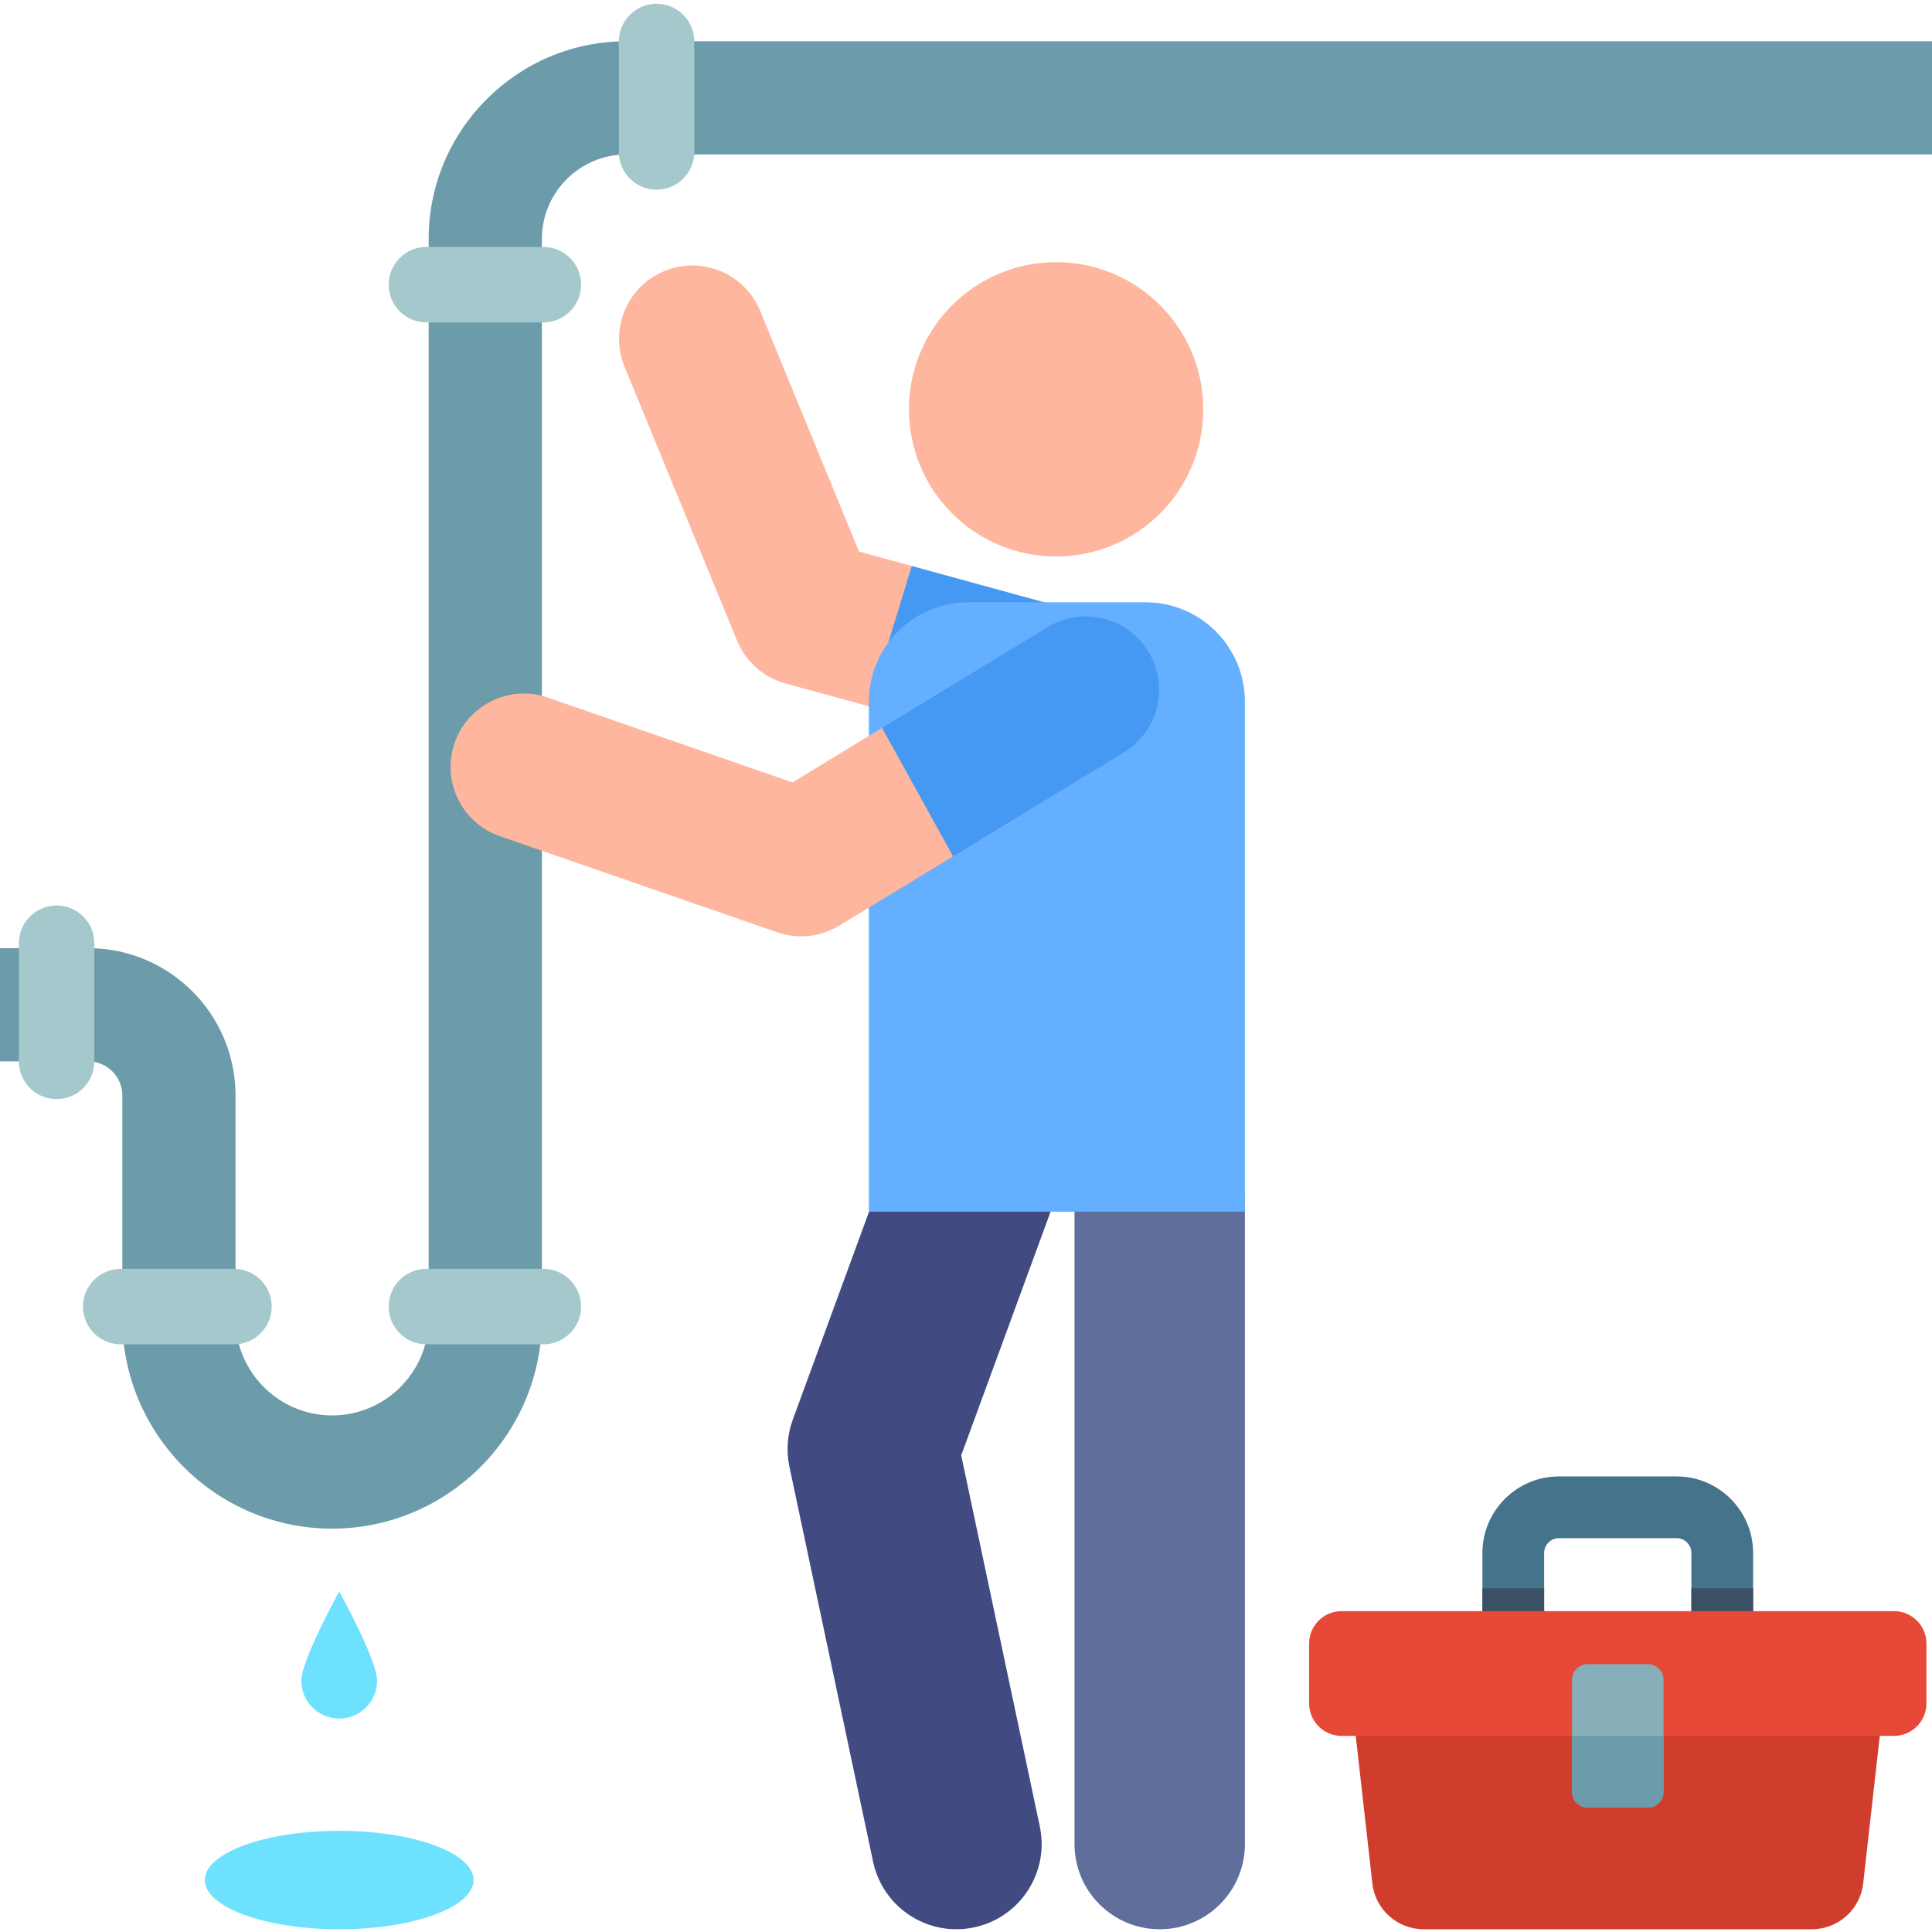
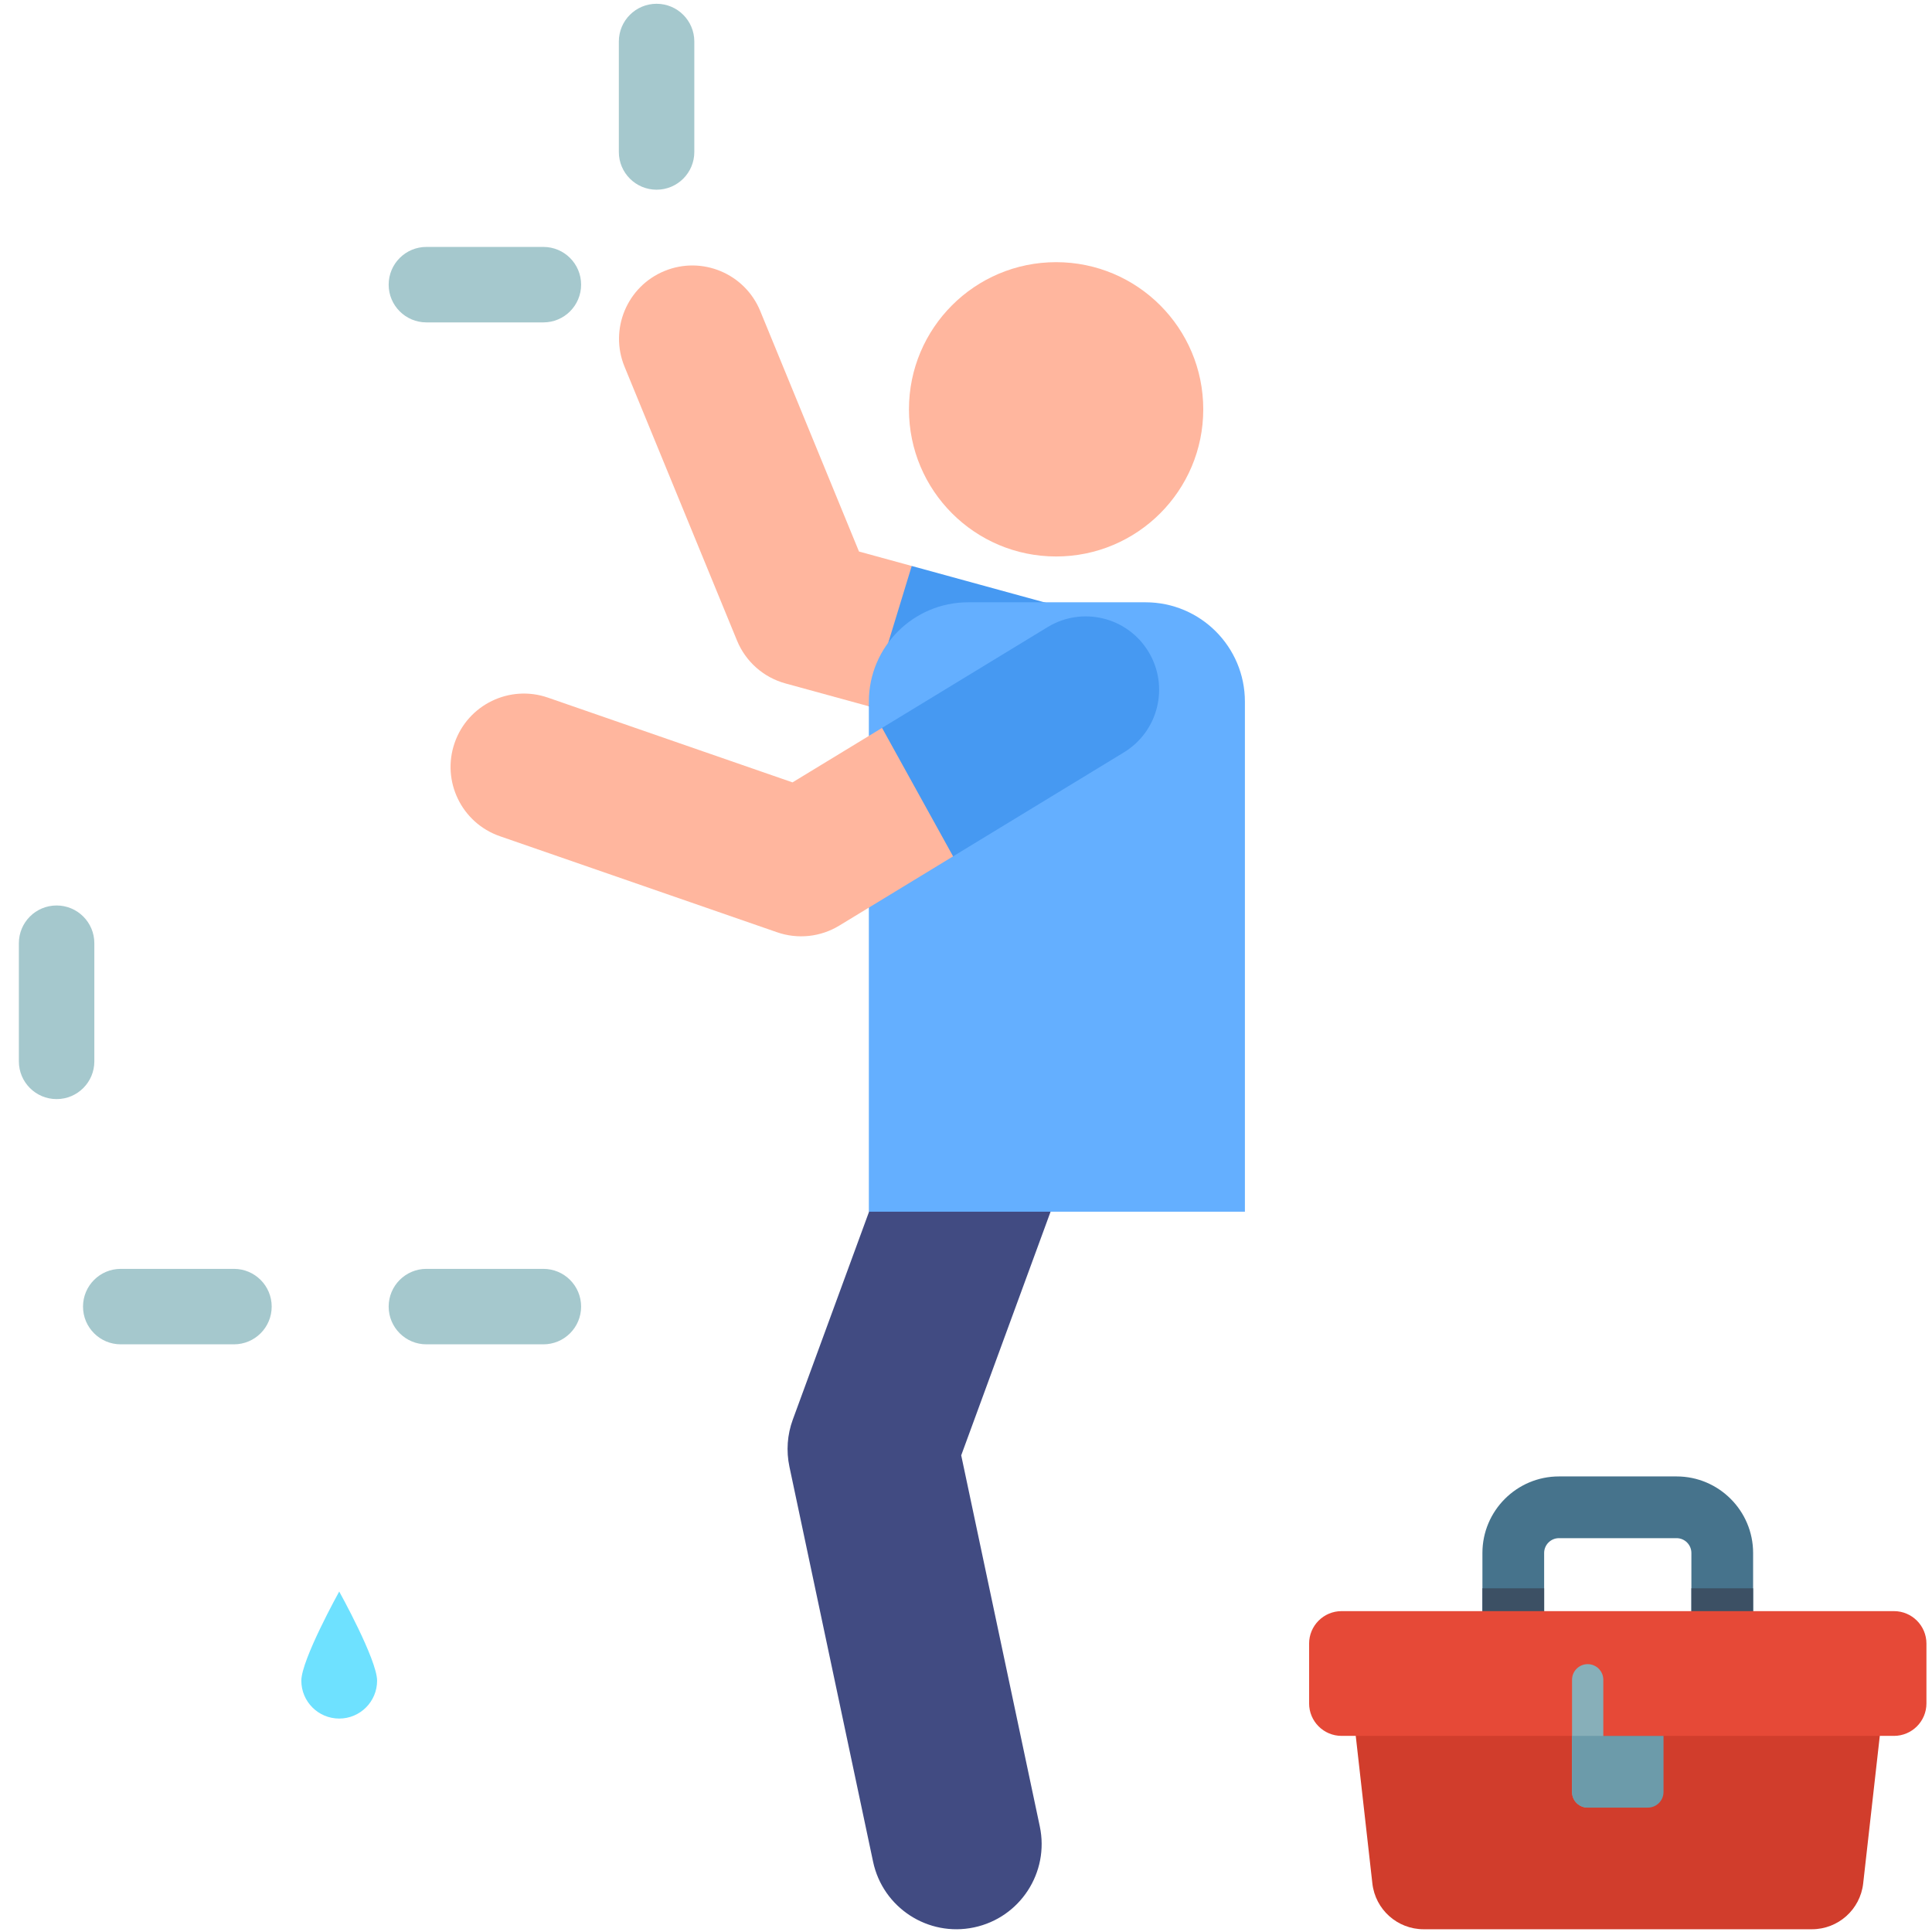
<svg xmlns="http://www.w3.org/2000/svg" height="512pt" viewBox="0 -1 512 512" width="512pt">
  <path d="m480.172 510.273h-102.895c-6.957 0-12.809-5.23-13.586-12.145l-6.266-55.633h142.602l-6.266 55.633c-.777 6.918-6.629 12.145-13.59 12.145zm0 0" fill="#d13d2c" />
  <path d="m464.594 446.777h-71.738v-36.223c0-11.188 9.102-20.285 20.285-20.285h31.172c11.184 0 20.281 9.098 20.281 20.285zm-55.379-16.355h39.02v-19.867c0-2.164-1.758-3.926-3.922-3.926h-31.172c-2.164 0-3.926 1.762-3.926 3.926zm0 0" fill="#46738c" />
  <path d="m448.234 419.914v10.508h-39.02v-10.508h-16.359v26.863h71.738v-26.863zm0 0" fill="#3c5064" />
  <path d="m501.914 459.027h-146.379c-4.754 0-8.609-3.855-8.609-8.613v-15.84c0-4.754 3.855-8.609 8.609-8.609h146.383c4.754 0 8.609 3.855 8.609 8.609v15.84c0 4.758-3.855 8.613-8.613 8.613zm0 0" fill="#e64937" />
-   <path d="m436.703 478.035h-15.953c-2.289 0-4.145-1.855-4.145-4.145v-29.73c0-2.289 1.855-4.145 4.145-4.145h15.953c2.289 0 4.145 1.855 4.145 4.145v29.73c0 2.289-1.855 4.145-4.145 4.145zm0 0" fill="#87afb9" />
+   <path d="m436.703 478.035h-15.953c-2.289 0-4.145-1.855-4.145-4.145v-29.73c0-2.289 1.855-4.145 4.145-4.145c2.289 0 4.145 1.855 4.145 4.145v29.73c0 2.289-1.855 4.145-4.145 4.145zm0 0" fill="#87afb9" />
  <path d="m416.602 459.035v14.855c0 2.289 1.859 4.145 4.145 4.145h15.957c2.289 0 4.145-1.855 4.145-4.145v-14.855zm0 0" fill="#6c9baa" />
  <path d="m99.934 444.398c0 5.543-4.496 10.039-10.039 10.039-5.547 0-10.039-4.496-10.039-10.039 0-5.547 10.039-23.629 10.039-23.629s10.039 18.082 10.039 23.629zm0 0" fill="#6ee1ff" />
-   <path d="m125.5 497.227c0-7.203-15.941-13.043-35.605-13.043-19.664 0-35.605 5.84-35.605 13.043 0 7.207 15.941 13.047 35.605 13.047 19.664 0 35.605-5.84 35.605-13.047zm0 0" fill="#6ee1ff" />
-   <path d="m88.008 404.102c-30.652 0-55.594-24.938-55.594-55.594v-59.211c0-4.977-4.047-9.023-9.023-9.023h-23.391v-30h23.391c21.52 0 39.023 17.504 39.023 39.023v59.211c0 14.113 11.48 25.594 25.594 25.594 14.113 0 25.594-11.48 25.594-25.594v-286.184c0-28.887 23.5-52.387 52.383-52.387h346.016v30h-346.016c-12.344 0-22.383 10.043-22.383 22.387v286.188c0 30.652-24.941 55.59-55.594 55.59zm0 0" fill="#6c9baa" />
  <g fill="#a5c8cd">
    <path d="m144 84.438h-31c-5.523 0-10-4.477-10-10s4.477-10 10-10h31c5.523 0 10 4.477 10 10s-4.477 10-10 10zm0 0" />
    <path d="m174 49.273c-5.523 0-10-4.477-10-10v-29.273c0-5.523 4.477-10 10-10s10 4.477 10 10v29.273c0 5.523-4.477 10-10 10zm0 0" />
    <path d="m62 355.262h-30c-5.523 0-10-4.477-10-10 0-5.523 4.477-10 10-10h30c5.523 0 10 4.477 10 10 0 5.523-4.477 10-10 10zm0 0" />
    <path d="m144 355.262h-31c-5.523 0-10-4.477-10-10 0-5.523 4.477-10 10-10h31c5.523 0 10 4.477 10 10 0 5.523-4.477 10-10 10zm0 0" />
    <path d="m15 290.273c-5.523 0-10-4.477-10-10v-31.312c0-5.523 4.477-10 10-10s10 4.477 10 10v31.312c0 5.523-4.477 10-10 10zm0 0" />
  </g>
-   <path d="m307.336 510.27c-12.469 0-22.578-10.109-22.578-22.582v-169.234c0-12.469 10.109-22.578 22.578-22.578 12.473 0 22.578 10.109 22.578 22.578v169.234c0 12.473-10.109 22.582-22.578 22.582zm0 0" fill="#5f6e9b" />
  <path d="m231.375 492.367-22.172-104.688c-.879-4.152-.57-8.469.891-12.453l30.184-82.289c4.293-11.707 17.266-17.715 28.973-13.422s17.719 17.266 13.426 28.973l-27.945 76.191 20.824 98.332c2.582 12.199-5.211 24.184-17.414 26.766-12.199 2.586-24.184-5.211-26.766-17.41zm0 0" fill="#414b82" />
  <path d="m232.266 186.73-24.113-6.613c-5.809-1.59-10.551-5.789-12.836-11.359l-29.809-72.586c-4.078-9.93.668-21.281 10.598-25.359 9.926-4.074 21.281.668 25.359 10.594l26.176 63.754 13.977 3.828 11.688 22.586zm0 0" fill="#ffb69e" />
  <path d="m292.883 163.043-51.266-14.055-11.367 37.188 52.355 14.355c1.719.473 3.449.695 5.148.695 8.535 0 16.363-5.668 18.73-14.301 2.836-10.352-3.254-21.043-13.602-23.883zm0 0" fill="#4699f2" />
  <path d="m230.25 320.117h99.664v-135.16c0-14.551-11.793-26.344-26.34-26.344h-46.98c-14.547 0-26.34 11.793-26.34 26.344v135.16zm0 0" fill="#64afff" />
  <path d="m318.875 107.477c0 21.535-17.457 38.996-38.996 38.996-21.539 0-38.996-17.461-38.996-38.996 0-21.539 17.457-39 38.996-39 21.539 0 38.996 17.461 38.996 39zm0 0" fill="#ffb69e" />
  <path d="m205.945 246.062-73.465-25.457c-10.141-3.512-15.516-14.582-12-24.727 3.512-10.141 14.582-15.516 24.727-12l64.816 22.461 23.73-14.441 24.445 6.199-5.621 27.844-30.168 18.359c-4.957 3.02-11 3.66-16.465 1.762zm0 0" fill="#ffb69e" />
  <path d="m304.344 171.684c-5.582-9.172-17.539-12.078-26.707-6.5l-43.883 26.715 18.824 34.043 45.27-27.555c9.168-5.578 12.078-17.535 6.496-26.703zm0 0" fill="#4699f2" />
</svg>